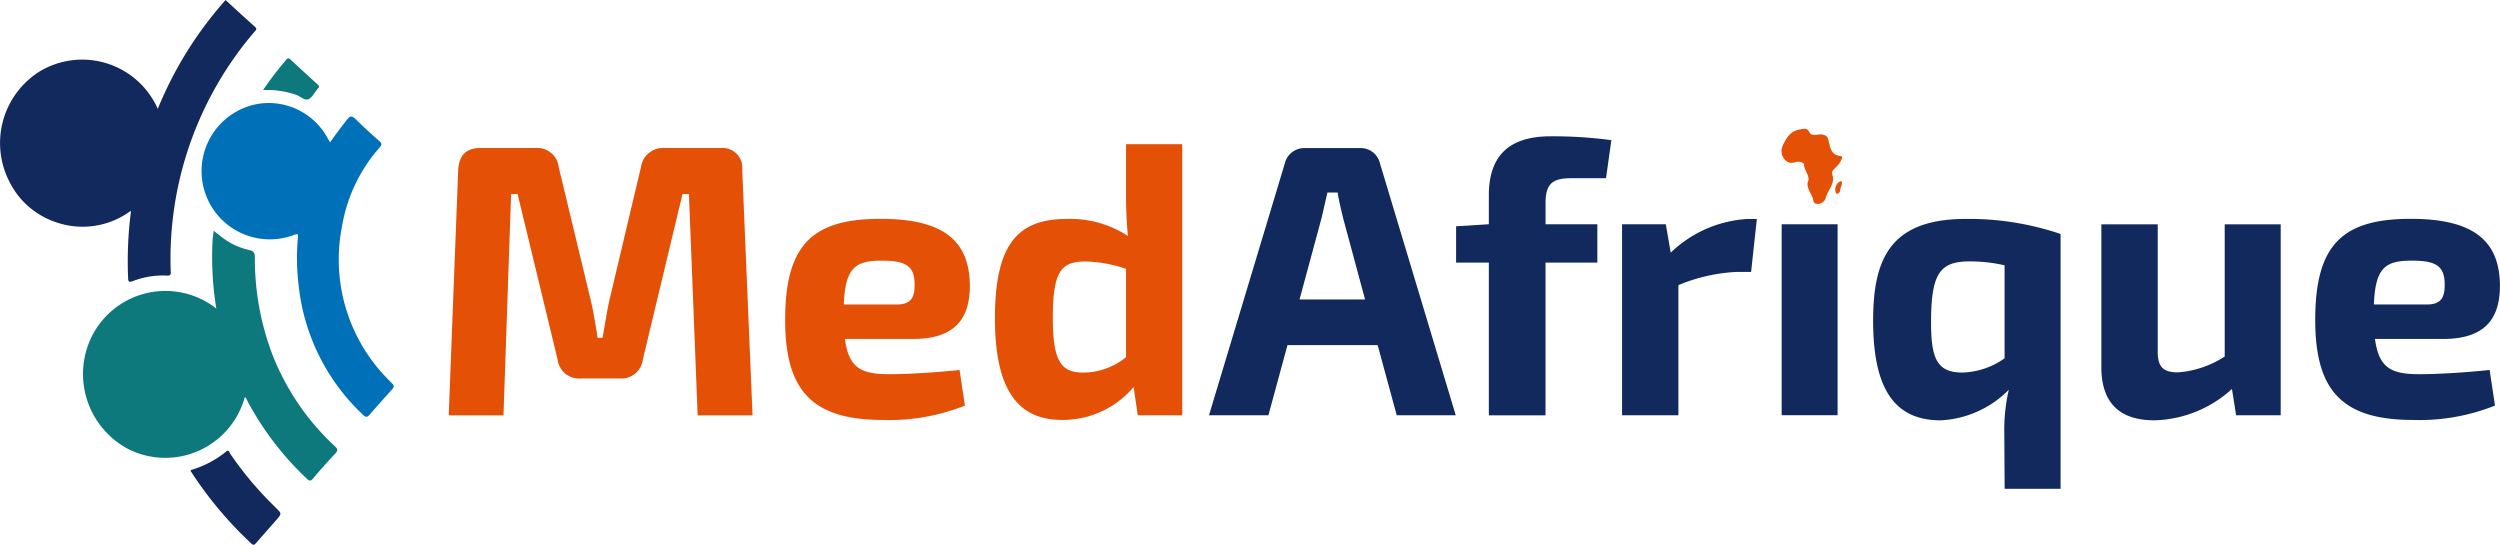
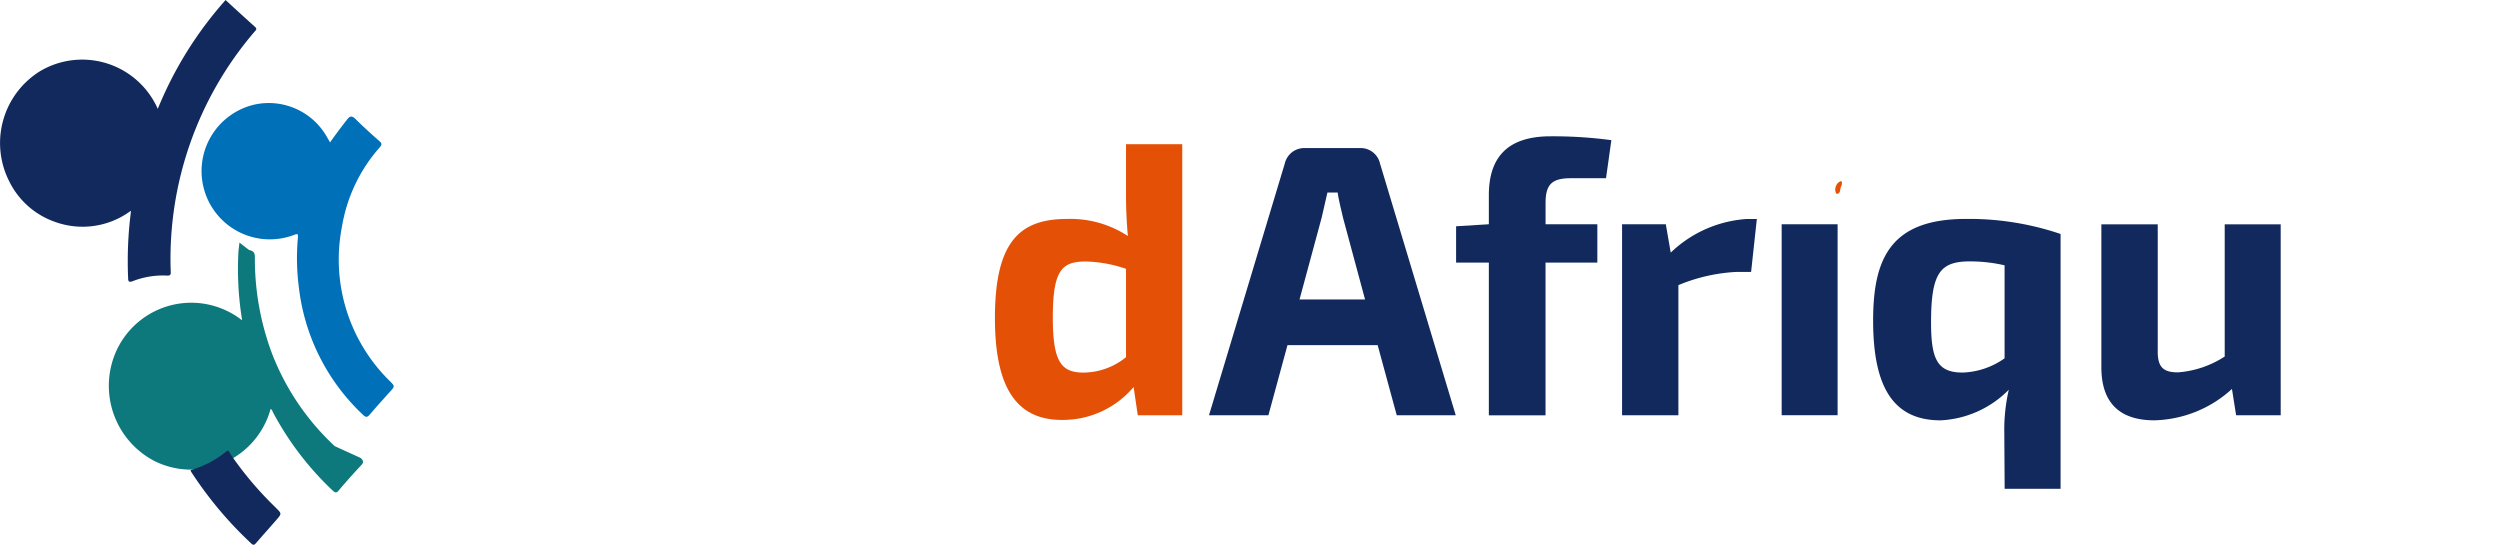
<svg xmlns="http://www.w3.org/2000/svg" id="Groupe_2150" data-name="Groupe 2150" width="186.973" height="40.732" viewBox="0 0 186.973 40.732">
  <defs>
    <clipPath id="clip-path">
      <rect id="Rectangle_479" data-name="Rectangle 479" width="186.973" height="40.732" fill="none" />
    </clipPath>
  </defs>
  <g id="Groupe_2149" data-name="Groupe 2149" clip-path="url(#clip-path)">
    <path id="Tracé_733" data-name="Tracé 733" d="M9.786,15.764a1.606,1.606,0,0,1-.019.267,28.9,28.9,0,0,0-.185,4.736c0,.263.041.378.348.259a6.215,6.215,0,0,1,2.557-.415c.23.011.3-.052.282-.289A26.1,26.1,0,0,1,19.032,2.376c.107-.123.226-.2.033-.374-.738-.66-1.464-1.327-2.194-2A28.217,28.217,0,0,0,11.8,8.142,6.179,6.179,0,0,0,2.975,5.336a6.323,6.323,0,0,0-2.29,8.215,6.011,6.011,0,0,0,3.395,3.031,6.054,6.054,0,0,0,5.707-.819" transform="translate(0)" fill="#12295d" />
-     <path id="Tracé_734" data-name="Tracé 734" d="M36.864,66.206a18.543,18.543,0,0,1-4.677-6.881,20.129,20.129,0,0,1-1.3-7.233c0-.352-.093-.485-.433-.559a5.022,5.022,0,0,1-1.931-.882c-.234-.171-.456-.356-.723-.556-.022.285-.067.526-.078.767a23.869,23.869,0,0,0,.281,5.051,6.159,6.159,0,0,0-9.3,2.06,6.343,6.343,0,0,0,2.768,8.475,6.162,6.162,0,0,0,8.66-3.906c.126.052.145.193.2.289a22.592,22.592,0,0,0,4.447,5.814c.211.2.308.171.474-.041.526-.619,1.074-1.234,1.627-1.823.223-.23.23-.345-.011-.575" transform="translate(-11.825 -32.837)" fill="#0d797d" />
+     <path id="Tracé_734" data-name="Tracé 734" d="M36.864,66.206a18.543,18.543,0,0,1-4.677-6.881,20.129,20.129,0,0,1-1.3-7.233c0-.352-.093-.485-.433-.559c-.234-.171-.456-.356-.723-.556-.022.285-.067.526-.078.767a23.869,23.869,0,0,0,.281,5.051,6.159,6.159,0,0,0-9.3,2.06,6.343,6.343,0,0,0,2.768,8.475,6.162,6.162,0,0,0,8.66-3.906c.126.052.145.193.2.289a22.592,22.592,0,0,0,4.447,5.814c.211.2.308.171.474-.041.526-.619,1.074-1.234,1.627-1.823.223-.23.23-.345-.011-.575" transform="translate(-11.825 -32.837)" fill="#0d797d" />
    <path id="Tracé_735" data-name="Tracé 735" d="M57.826,43.143A12.728,12.728,0,0,1,54.246,31.6a11.856,11.856,0,0,1,2.827-5.94c.156-.189.182-.278-.018-.459-.611-.534-1.22-1.086-1.794-1.66-.256-.245-.408-.252-.626.037-.437.556-.856,1.112-1.278,1.712-.093-.163-.167-.289-.241-.419a5,5,0,0,0-5.41-2.409,5.105,5.105,0,1,0,2.861,9.783c.4-.152.411-.152.378.267a16.616,16.616,0,0,0,.07,3.539,15.512,15.512,0,0,0,4.832,9.638c.2.185.308.152.467-.03.5-.586,1.012-1.149,1.527-1.723.37-.408.37-.408-.015-.793" transform="translate(-28.672 -14.641)" fill="#0070b9" />
    <path id="Tracé_736" data-name="Tracé 736" d="M47.751,102.108a25.628,25.628,0,0,1-3.413-4.039c-.067-.1-.089-.341-.308-.152A7.536,7.536,0,0,1,41.377,99.3c.015.048.015.074.026.1a28.509,28.509,0,0,0,4.506,5.38c.174.171.252.1.374-.037.5-.578,1.016-1.149,1.516-1.727.4-.46.4-.467-.048-.9" transform="translate(-27.123 -64.139)" fill="#12295d" />
-     <path id="Tracé_737" data-name="Tracé 737" d="M60.5,15.725c.27-.115.441-.478.659-.73a.545.545,0,0,1,.071-.085c.1-.1.1-.171-.011-.274-.693-.626-1.386-1.267-2.071-1.9-.1-.089-.171-.119-.271,0a23.744,23.744,0,0,0-1.76,2.3,6.543,6.543,0,0,1,2.49.363c.308.107.611.441.893.322" transform="translate(-37.44 -8.299)" fill="#0d797d" />
-     <path id="Tracé_738" data-name="Tracé 738" d="M117.744,32.135a1.485,1.485,0,0,1,1.623,1.649l.771,18.343h-4.106l-.652-16.549H114.9l-2.965,12.37a1.626,1.626,0,0,1-1.764,1.423h-2.85a1.627,1.627,0,0,1-1.764-1.423l-2.99-12.37h-.486l-.57,16.549H97.415l.708-18.343c.059-1.071.571-1.649,1.631-1.649h4.176a1.6,1.6,0,0,1,1.708,1.416l2.4,9.968c.223.952.367,1.879.508,2.809h.374c.167-.93.308-1.856.512-2.809l2.364-9.968a1.654,1.654,0,0,1,1.76-1.416Z" transform="translate(-63.856 -21.065)" fill="#e45006" />
-     <path id="Tracé_739" data-name="Tracé 739" d="M183.505,58.812l.4,2.664a15.231,15.231,0,0,1-6.122,1.075c-5.329,0-7.322-2.212-7.322-7.482,0-5.644,2.049-7.559,7.152-7.559,4.784,0,6.63,1.712,6.663,4.984,0,2.605-1.227,4-4.269,4h-5.077c.293,2.168,1.2,2.635,3.335,2.635,1.282,0,3.331-.115,5.236-.315m-8.653-4.9h3.983c1.145,0,1.312-.663,1.312-1.475,0-1.338-.57-1.8-2.394-1.8-2.1-.03-2.79.578-2.9,3.272" transform="translate(-111.74 -31.143)" fill="#e45006" />
    <path id="Tracé_740" data-name="Tracé 740" d="M230.006,51.573h-3.328l-.311-2.112a6.919,6.919,0,0,1-5.381,2.461c-3.594,0-4.991-2.754-4.991-7.623,0-5.707,1.857-7.407,5.388-7.407a7.842,7.842,0,0,1,4.554,1.275c-.085-.967-.137-1.949-.137-2.987V31.3h4.206Zm-7.341-3.191A5.114,5.114,0,0,0,225.8,47.23V40.622a10.029,10.029,0,0,0-3-.548c-1.786,0-2.476.611-2.476,4.2,0,3.421.689,4.11,2.338,4.11" transform="translate(-141.585 -20.517)" fill="#e45006" />
    <path id="Tracé_741" data-name="Tracé 741" d="M268.339,46.886l-1.427,5.244h-4.443l5.67-18.832a1.491,1.491,0,0,1,1.5-1.149h4.11a1.479,1.479,0,0,1,1.508,1.149l5.666,18.832H276.51l-1.427-5.244Zm4.154-9.527c-.137-.611-.315-1.275-.4-1.886h-.767l-.433,1.886-1.653,6.111h4.9Z" transform="translate(-172.049 -21.074)" fill="#12295d" />
    <path id="Tracé_742" data-name="Tracé 742" d="M324.682,32.725c-1.427,0-1.879.489-1.879,1.853v1.59h3.872v2.868H322.8V50.457H318.56V39.036h-2.449V36.319l2.449-.152V34c0-2.665,1.226-4.41,4.613-4.41a32.769,32.769,0,0,1,4.551.289l-.4,2.846Z" transform="translate(-207.211 -19.396)" fill="#12295d" />
    <path id="Tracé_743" data-name="Tracé 743" d="M361.8,51.5h-1.138a12.967,12.967,0,0,0-4.3.986V62.22h-4.213V47.935h3.272l.367,2.12a9.051,9.051,0,0,1,5.7-2.516h.741Z" transform="translate(-230.836 -31.161)" fill="#12295d" />
    <rect id="Rectangle_478" data-name="Rectangle 478" width="4.184" height="14.281" transform="translate(133.249 16.773)" fill="#12295d" />
    <path id="Tracé_744" data-name="Tracé 744" d="M420.683,48.654V67.715H416.5l-.026-4.169a13.316,13.316,0,0,1,.337-3.242,7.669,7.669,0,0,1-5.1,2.29c-3.505,0-5.047-2.438-5.047-7.456,0-4.632,1.289-7.608,6.952-7.608a21.329,21.329,0,0,1,7.059,1.123m-7.341,10.368a5.728,5.728,0,0,0,3.161-1.067V51a11.444,11.444,0,0,0-2.879-.289c-1.96.082-2.62.956-2.62,4.547,0,2.694.43,3.761,2.338,3.761" transform="translate(-266.574 -31.157)" fill="#12295d" />
    <path id="Tracé_745" data-name="Tracé 745" d="M469.609,62.977h-3.335l-.311-1.968a8.9,8.9,0,0,1-5.806,2.346c-2.62,0-3.961-1.334-3.961-3.972V48.7h4.217v9.387c-.03,1.249.367,1.682,1.508,1.682a7.392,7.392,0,0,0,3.5-1.186V48.7h4.187Z" transform="translate(-299.037 -31.92)" fill="#12295d" />
-     <path id="Tracé_746" data-name="Tracé 746" d="M515.68,58.812l.4,2.664a15.219,15.219,0,0,1-6.122,1.075c-5.329,0-7.322-2.212-7.322-7.482,0-5.644,2.049-7.559,7.152-7.559,4.784,0,6.633,1.712,6.663,4.984,0,2.605-1.227,4-4.269,4h-5.077c.293,2.168,1.2,2.635,3.335,2.635,1.282,0,3.335-.115,5.236-.315m-8.653-4.9h3.983c1.145,0,1.312-.663,1.312-1.475,0-1.338-.57-1.8-2.394-1.8-2.1-.03-2.79.578-2.9,3.272" transform="translate(-329.482 -31.143)" fill="#12295d" />
-     <path id="Tracé_747" data-name="Tracé 747" d="M391.209,30c-.845-.081-.789-.785-.967-1.289-.074-.234-.152-.237-.352-.311-.352-.107-.856.174-1.03-.171-.193-.393-.415-.267-.7-.226-.756.1-1.038.675-1.3,1.193a.966.966,0,0,0,.2,1.112c.282.289.578.182.878.115.234-.048.515.115.515.182-.019.415.359.715.333,1.193-.23.449.133.867.308,1.319.059.152.03.46.348.452a.618.618,0,0,0,.63-.441c.137-.589.738-1.06.489-1.753-.085-.245.148-.419.308-.582a1.568,1.568,0,0,0,.393-.563c.03-.085.085-.218-.055-.23" transform="translate(-253.528 -18.322)" fill="#e45006" />
    <path id="Tracé_748" data-name="Tracé 748" d="M398.5,39.628a.66.66,0,0,0-.011.589.1.1,0,0,0,.1.037c.234-.082.189-.3.245-.471.052-.152.145-.308.048-.485a.575.575,0,0,0-.382.33" transform="translate(-261.167 -25.76)" fill="#e45006" />
  </g>
</svg>